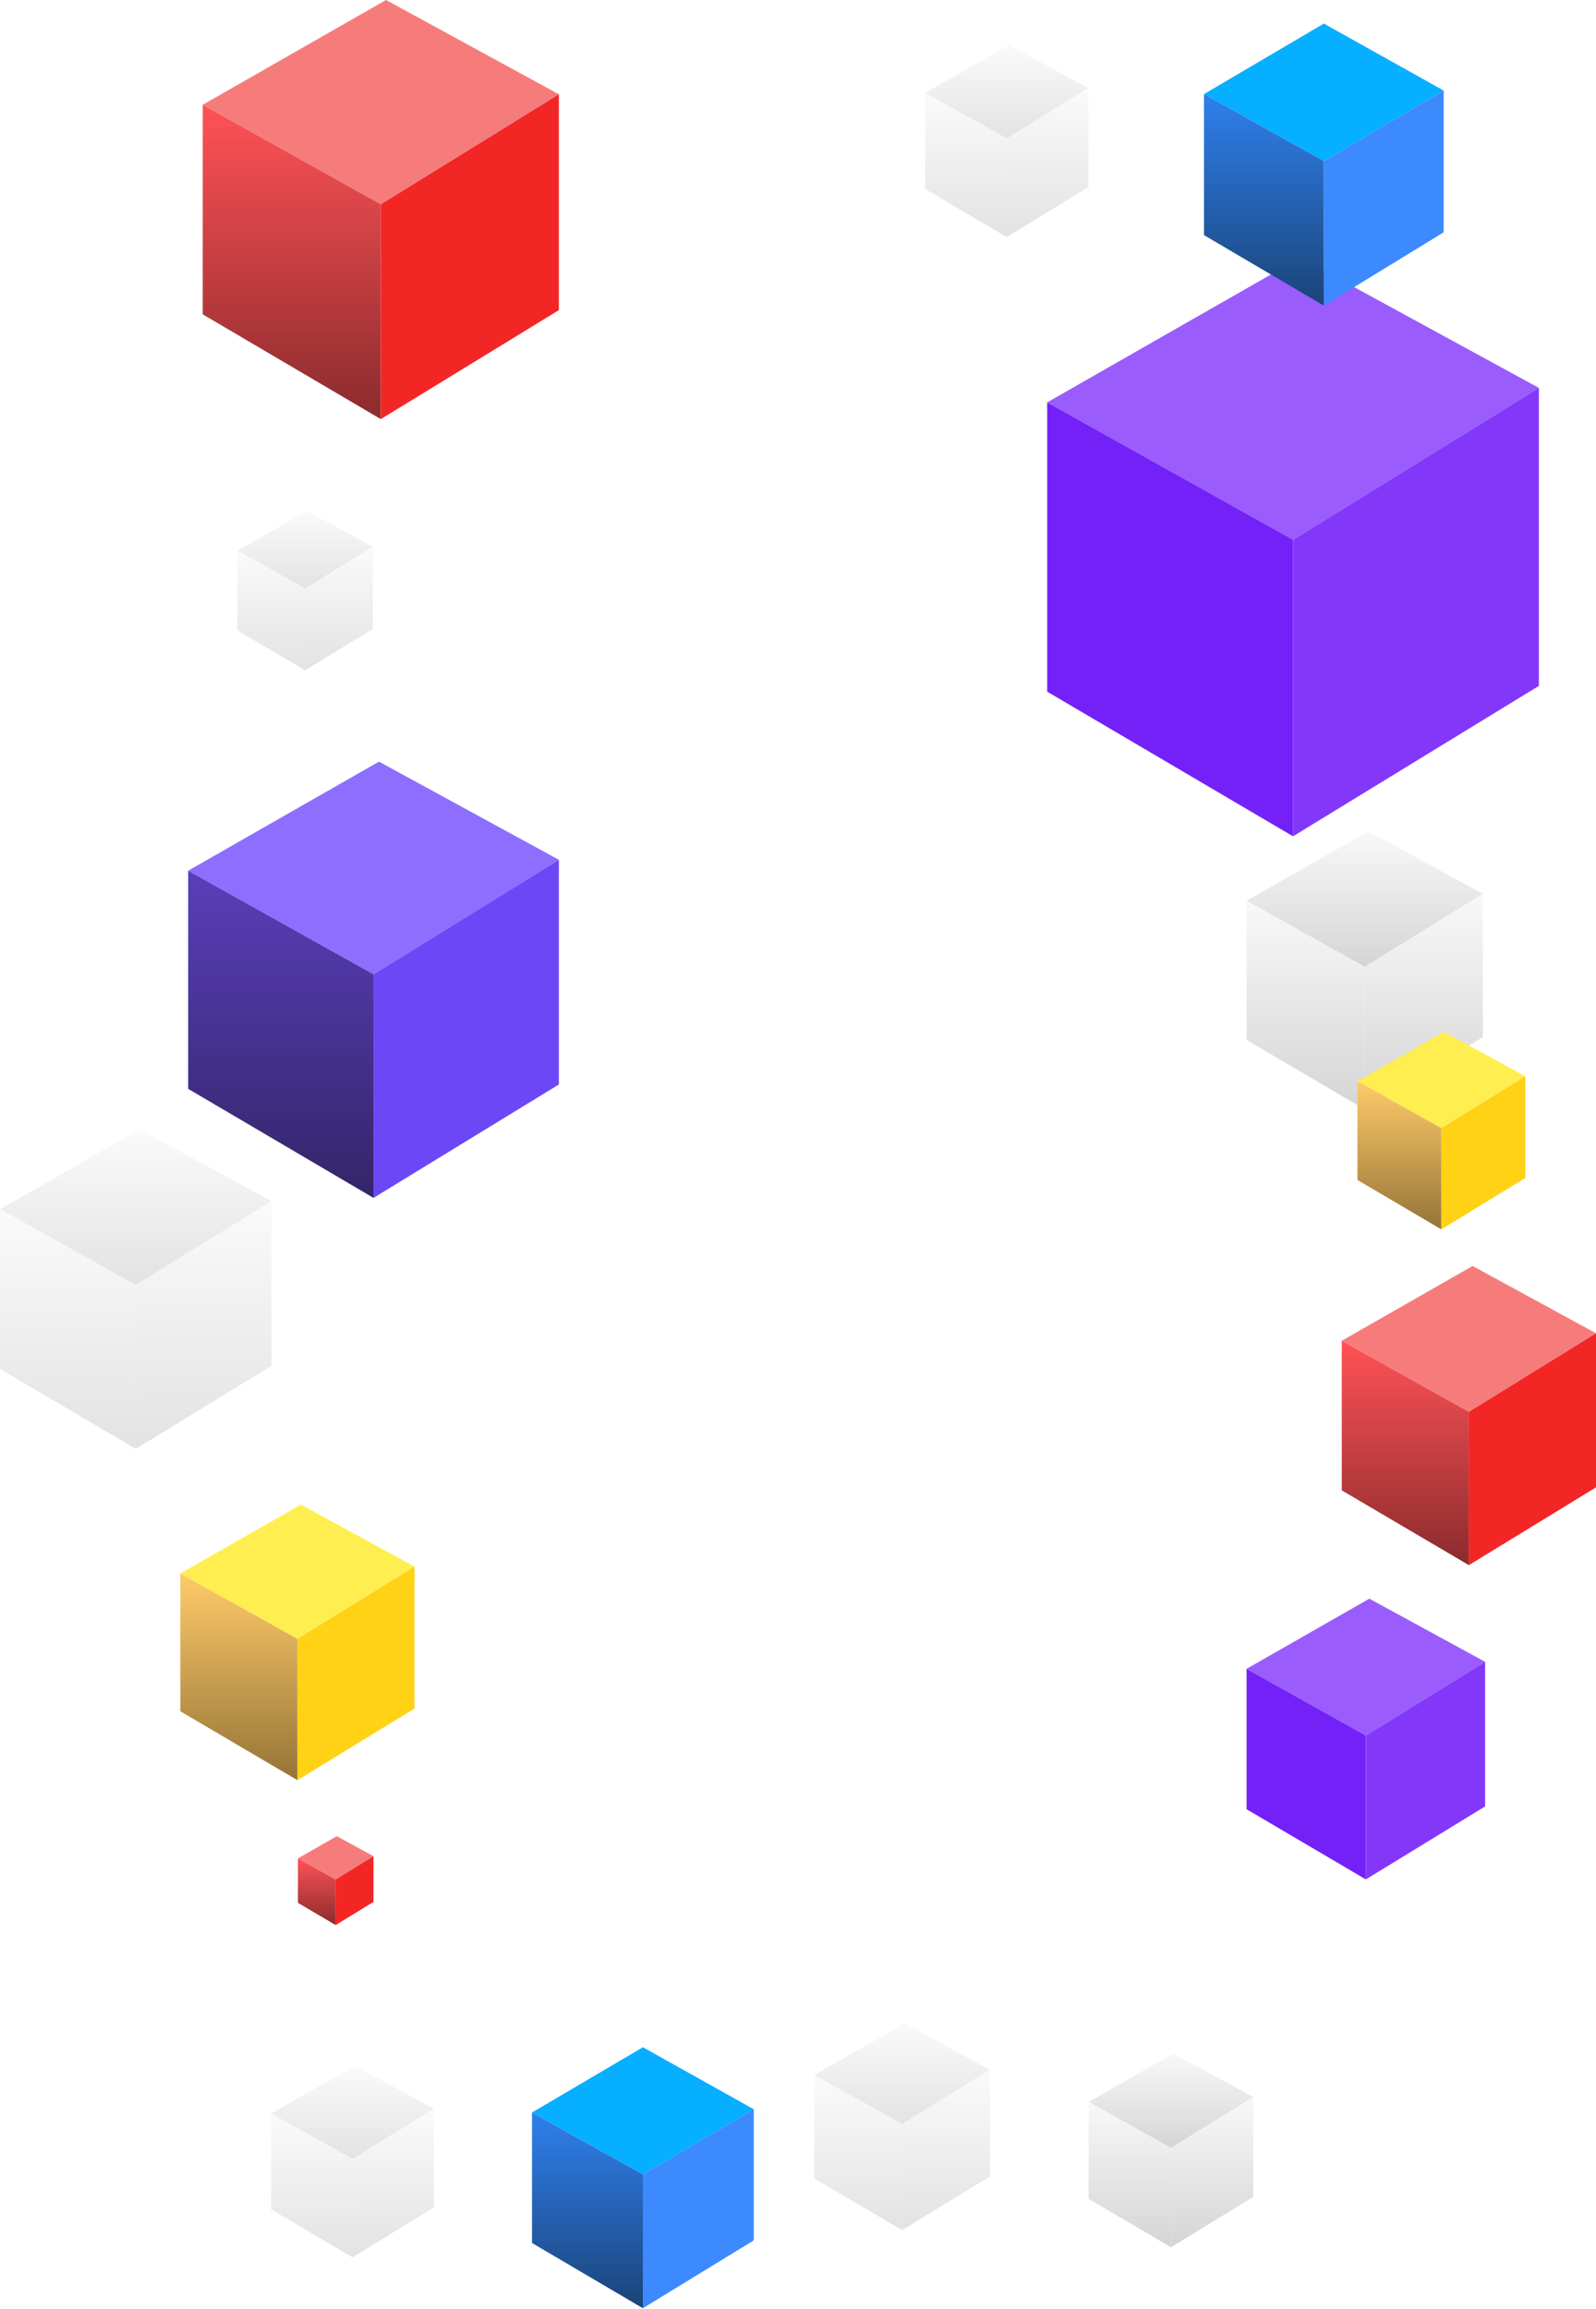
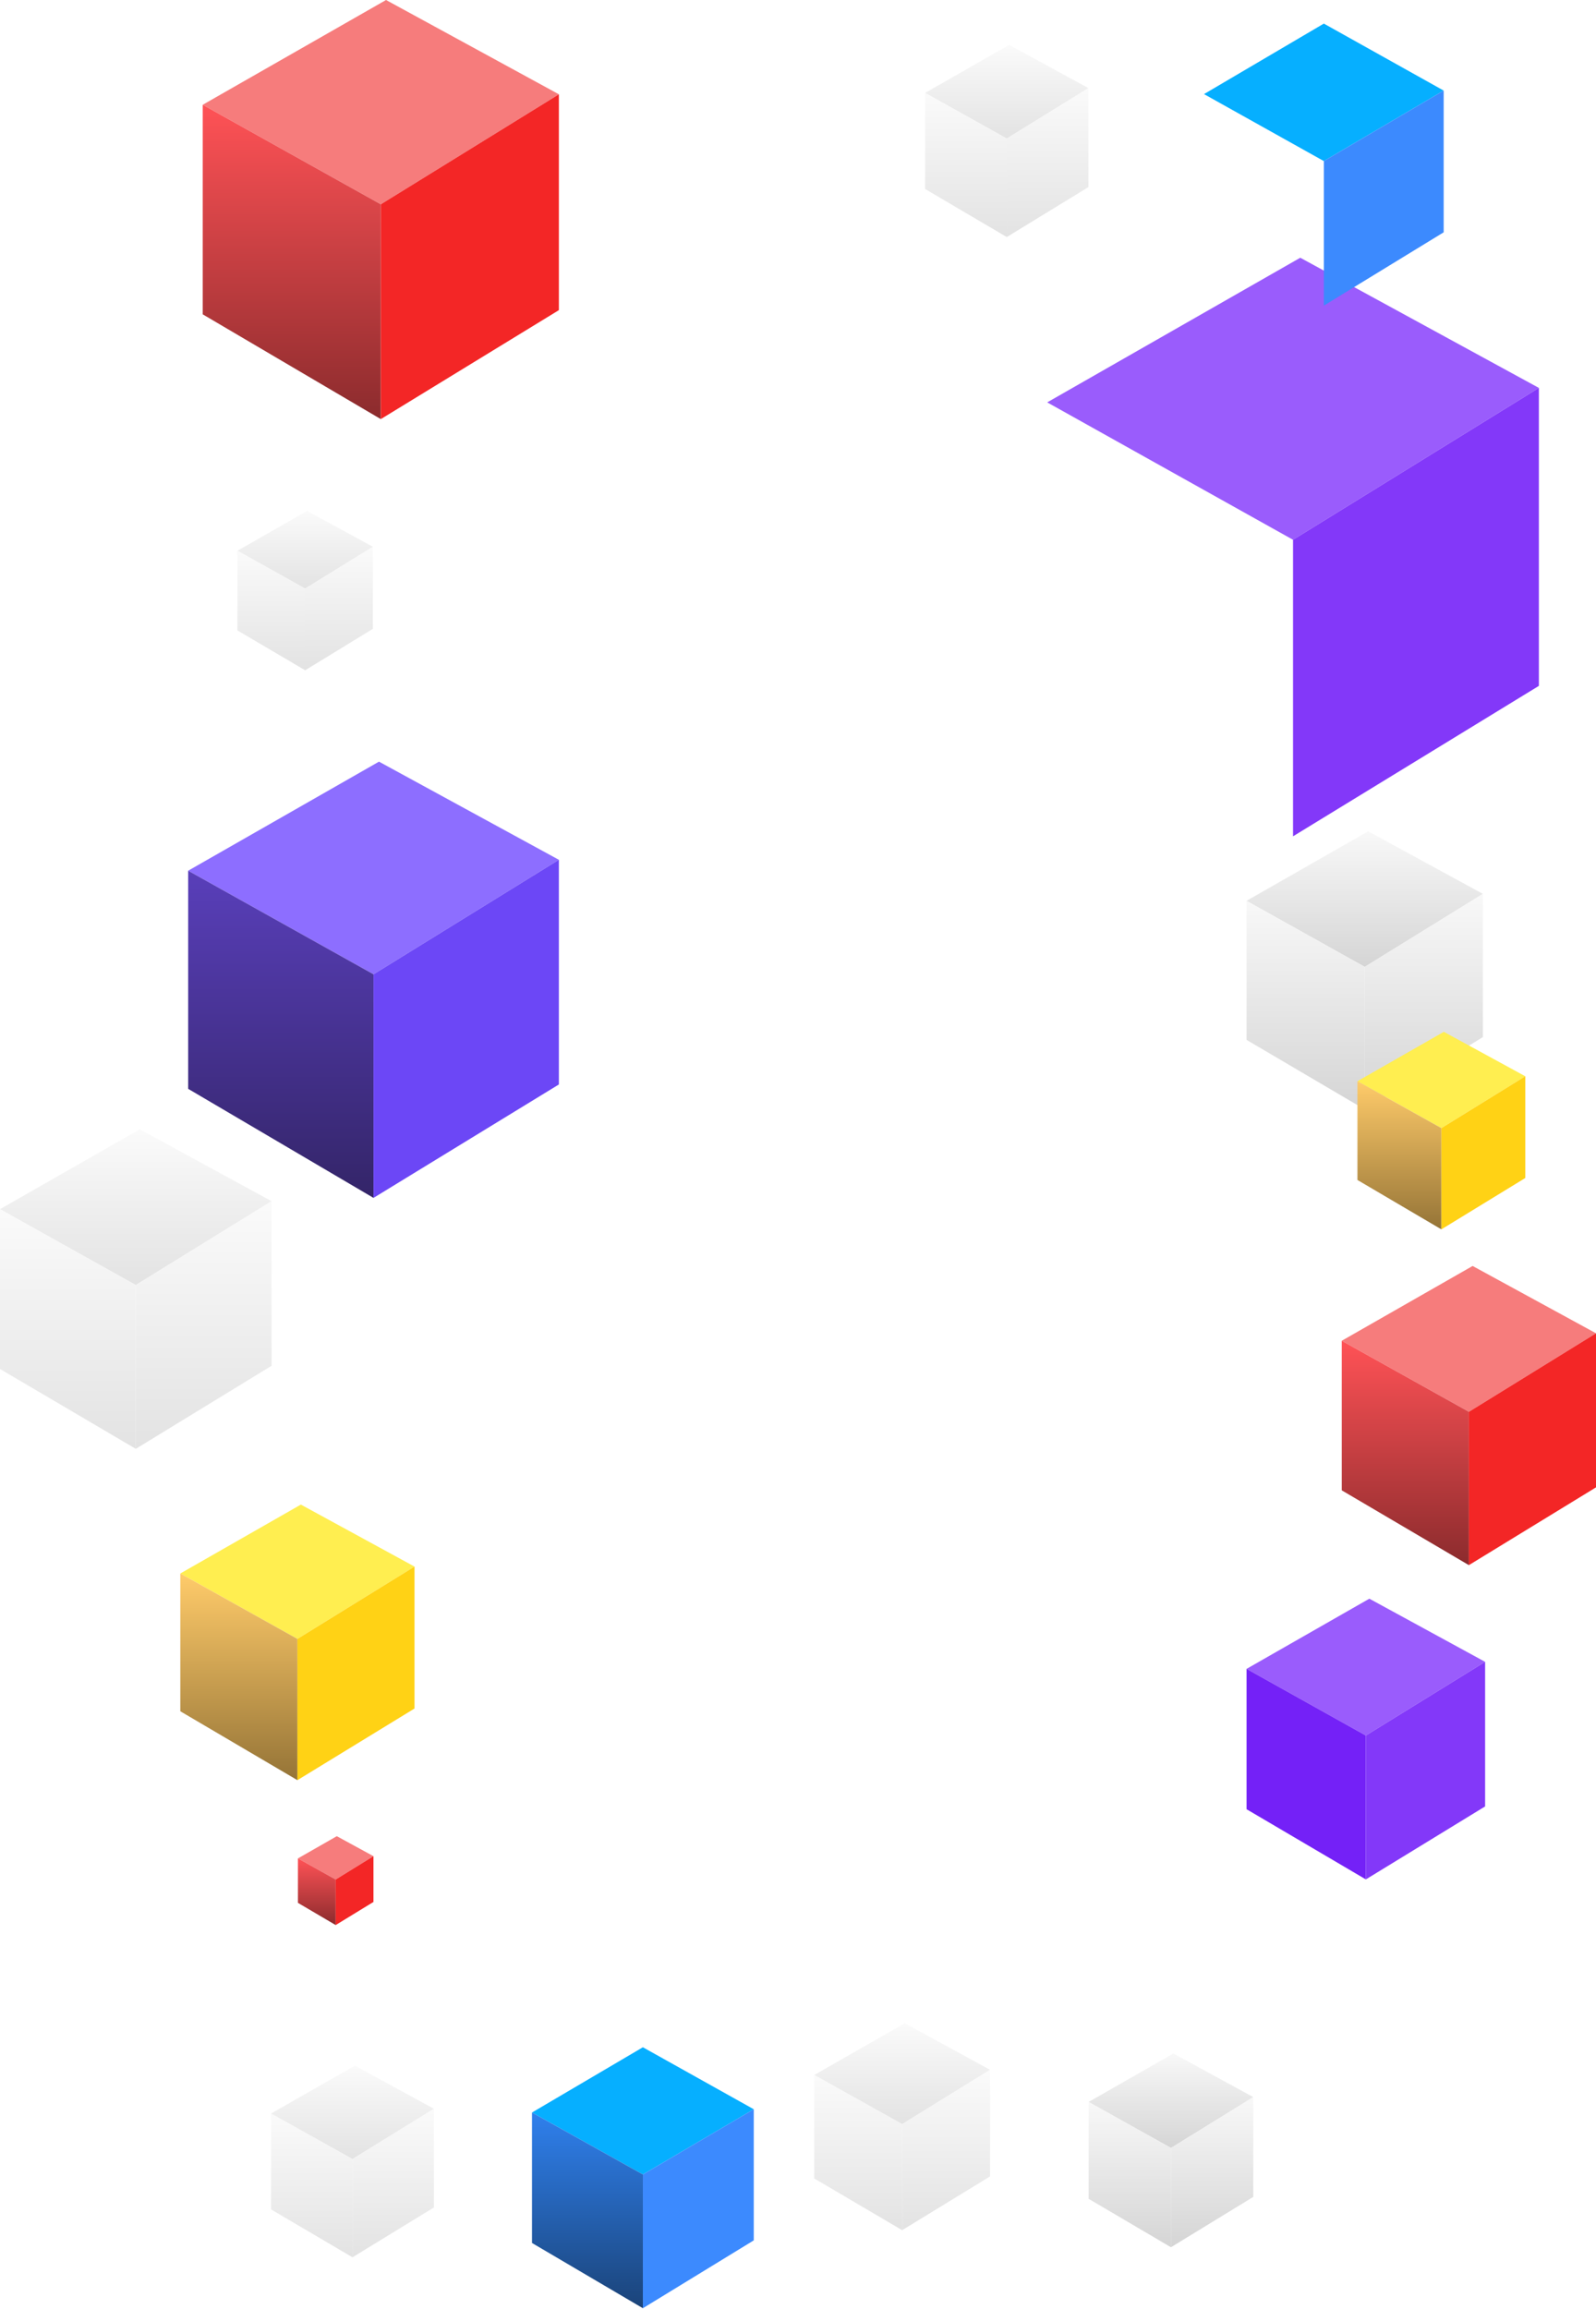
<svg xmlns="http://www.w3.org/2000/svg" width="1425" height="2061" viewBox="0 0 1425 2061" fill="none">
  <path d="M168.001 777.235L338.369 679.882L499.001 767.5L333.501 869.72L168.001 777.235Z" fill="#8D6EFF" />
  <path d="M168.001 777.237V971.943L333.501 1069.3V869.722L168.001 777.237Z" fill="url(#paint0_linear_320_983)" />
  <path d="M333.498 869.716L498.998 767.496V968.043L333.498 1069.29V869.716Z" fill="#6C47F6" />
  <g opacity="0.2">
    <path d="M0 1079.37L124.799 1008.06L242.466 1072.24L121.233 1147.12L0 1079.37Z" fill="url(#paint1_linear_320_983)" />
    <path d="M0 1079.37V1222L121.233 1293.31V1147.12L0 1079.37Z" fill="url(#paint2_linear_320_983)" />
    <path d="M121.232 1147.12L242.465 1072.24V1219.15L121.232 1293.31V1147.12Z" fill="url(#paint3_linear_320_983)" />
  </g>
  <g opacity="0.2">
    <path d="M212.001 491.622L274.237 456.059L332.916 488.066L272.459 525.407L212.001 491.622Z" fill="url(#paint4_linear_320_983)" />
    <path d="M212.001 491.622V562.748L272.459 598.312V525.407L212.001 491.622Z" fill="url(#paint5_linear_320_983)" />
    <path d="M272.458 525.407L332.916 488.065V561.326L272.458 598.312V525.407Z" fill="url(#paint6_linear_320_983)" />
  </g>
  <path d="M161 1404.56L268.625 1343.06L370.099 1398.41L265.55 1462.98L161 1404.56Z" fill="#FFEE50" />
  <path d="M161 1404.56V1527.56L265.55 1589.06V1462.98L161 1404.56Z" fill="url(#paint7_linear_320_983)" />
  <path d="M265.55 1462.98L370.1 1398.41V1525.1L265.55 1589.06V1462.98Z" fill="#FFD215" />
  <path d="M266 1658.9L300.712 1639.06L333.441 1656.91L299.721 1677.74L266 1658.9Z" fill="#F67C7C" />
  <path d="M266 1658.89V1698.57L299.721 1718.4V1677.74L266 1658.89Z" fill="url(#paint8_linear_320_983)" />
  <path d="M299.72 1677.74L333.44 1656.91V1697.77L299.72 1718.4V1677.74Z" fill="#F32626" />
  <g opacity="0.2">
    <path d="M242 1886.66L316.851 1843.88L387.425 1882.38L314.712 1927.29L242 1886.66Z" fill="url(#paint9_linear_320_983)" />
    <path d="M242 1886.65V1972.2L314.712 2014.97V1927.28L242 1886.65Z" fill="url(#paint10_linear_320_983)" />
    <path d="M314.712 1927.29L387.424 1882.38V1970.49L314.712 2014.97V1927.29Z" fill="url(#paint11_linear_320_983)" />
  </g>
  <path d="M475 1885.72L574 1827.48L673 1882.81L574 1941.04L475 1885.72Z" fill="#06AFFF" />
  <path d="M475 1885.72V2002.19L574 2060.42V1941.04L475 1885.72Z" fill="url(#paint12_linear_320_983)" />
  <path d="M574 1941.04L673 1882.81V1999.86L574 2060.43V1941.04Z" fill="#3C8AFE" />
  <g opacity="0.2">
    <path d="M727 1852.24L807.808 1806.06L883.999 1847.62L805.5 1896.1L727 1852.24Z" fill="url(#paint13_linear_320_983)" />
    <path d="M727 1852.24V1944.59L805.5 1990.76V1896.1L727 1852.24Z" fill="url(#paint14_linear_320_983)" />
    <path d="M805.5 1896.1L884 1847.62V1942.74L805.5 1990.76V1896.1Z" fill="url(#paint15_linear_320_983)" />
  </g>
  <g opacity="0.3">
    <path d="M972 1876.3L1047.66 1833.06L1119 1871.97L1045.5 1917.37L972 1876.3Z" fill="url(#paint16_linear_320_983)" />
    <path d="M972 1876.29V1962.76L1045.5 2006V1917.37L972 1876.29Z" fill="url(#paint17_linear_320_983)" />
    <path d="M1045.5 1917.37L1119 1871.97V1961.04L1045.5 2006V1917.37Z" fill="url(#paint18_linear_320_983)" />
  </g>
  <g opacity="0.2">
    <path d="M826 82.944L901.049 40.06L971.809 78.656L898.905 123.685L826 82.944Z" fill="url(#paint19_linear_320_983)" />
    <path d="M826 82.943V168.712L898.904 211.597V123.683L826 82.943Z" fill="url(#paint20_linear_320_983)" />
    <path d="M898.905 123.686L971.809 78.657V166.999L898.905 211.6V123.686Z" fill="url(#paint21_linear_320_983)" />
  </g>
  <path d="M1198 1196.82L1314.84 1130.06L1425 1190.15L1311.5 1260.25L1198 1196.82Z" fill="#F67C7C" />
  <path d="M1198 1196.83V1330.35L1311.5 1397.12V1260.25L1198 1196.83Z" fill="url(#paint22_linear_320_983)" />
  <path d="M1311.5 1260.25L1425 1190.15V1327.69L1311.5 1397.12V1260.25Z" fill="#F32626" />
  <g opacity="0.3">
    <path d="M1113 804.118L1221.6 742.059L1324 797.912L1218.5 863.073L1113 804.118Z" fill="url(#paint23_linear_320_983)" />
    <path d="M1113 804.117V928.235L1218.5 990.293V863.073L1113 804.117Z" fill="url(#paint24_linear_320_983)" />
    <path d="M1218.5 863.073L1324 797.912V925.753L1218.5 990.294V863.073Z" fill="url(#paint25_linear_320_983)" />
  </g>
  <path d="M1212 965.139L1289.14 921.059L1361.87 960.731L1286.93 1007.01L1212 965.139Z" fill="#FFEE50" />
  <path d="M1212 965.139V1053.3L1286.93 1097.38V1007.01L1212 965.139Z" fill="url(#paint26_linear_320_983)" />
  <path d="M1286.94 1007.01L1361.87 960.731V1051.53L1286.94 1097.38V1007.01Z" fill="#FFD215" />
  <path d="M935.004 359.176L1160.96 230.06L1374 346.264L1154.5 481.837L935.004 359.176Z" fill="#9A5CFC" />
-   <path d="M935 359.177V617.41L1154.5 746.526V481.837L935 359.177Z" fill="#7421F7" />
  <path d="M1154.5 481.838L1374 346.265V612.245L1154.5 746.527V481.838Z" fill="#8338F9" />
  <path d="M1113 1489.71L1222.63 1427.06L1326 1483.44L1219.5 1549.22L1113 1489.71Z" fill="#9A5CFC" />
  <path d="M1113 1489.71V1615L1219.5 1677.65V1549.22L1113 1489.71Z" fill="#7421F7" />
  <path d="M1219.5 1549.22L1326 1483.44V1612.49L1219.5 1677.65V1549.22Z" fill="#8338F9" />
  <path d="M1075 84.001L1182 21.06L1289 80.854L1182 143.795L1075 84.001Z" fill="#06AFFF" />
-   <path d="M1075 84.002V209.884L1182 272.825V143.796L1075 84.002Z" fill="url(#paint27_linear_320_983)" />
  <path d="M1182 143.796L1289 80.855V207.367L1182 272.826V143.796Z" fill="#3C8AFE" />
  <path d="M181 93.529L344.676 0L499 84.177L340 182.382L181 93.529Z" fill="#F67C7C" />
  <path d="M181.001 93.531V280.59L340.001 374.119V182.384L181.001 93.531Z" fill="url(#paint28_linear_320_983)" />
  <path d="M339.999 182.385L498.999 84.179V276.85L339.999 374.121V182.385Z" fill="#F32626" />
  <defs>
    <linearGradient id="paint0_linear_320_983" x1="250.661" y1="777.289" x2="250.661" y2="1069.32" gradientUnits="userSpaceOnUse">
      <stop stop-color="#593FBA" />
      <stop offset="0.99" stop-color="#342569" />
    </linearGradient>
    <linearGradient id="paint1_linear_320_983" x1="121.238" y1="1008.06" x2="121.238" y2="1147.14" gradientUnits="userSpaceOnUse">
      <stop stop-color="#E8E8E8" />
      <stop offset="1" stop-color="#727272" />
    </linearGradient>
    <linearGradient id="paint2_linear_320_983" x1="60.619" y1="1079.37" x2="60.619" y2="1293.34" gradientUnits="userSpaceOnUse">
      <stop stop-color="#E8E8E8" />
      <stop offset="1" stop-color="#727272" />
    </linearGradient>
    <linearGradient id="paint3_linear_320_983" x1="181.852" y1="1072.24" x2="181.852" y2="1293.34" gradientUnits="userSpaceOnUse">
      <stop stop-color="#E8E8E8" />
      <stop offset="1" stop-color="#727272" />
    </linearGradient>
    <linearGradient id="paint4_linear_320_983" x1="272.461" y1="456.059" x2="272.461" y2="525.418" gradientUnits="userSpaceOnUse">
      <stop stop-color="#E8E8E8" />
      <stop offset="1" stop-color="#727272" />
    </linearGradient>
    <linearGradient id="paint5_linear_320_983" x1="242.231" y1="491.622" x2="242.231" y2="598.328" gradientUnits="userSpaceOnUse">
      <stop stop-color="#E8E8E8" />
      <stop offset="1" stop-color="#727272" />
    </linearGradient>
    <linearGradient id="paint6_linear_320_983" x1="302.689" y1="488.065" x2="302.689" y2="598.328" gradientUnits="userSpaceOnUse">
      <stop stop-color="#E8E8E8" />
      <stop offset="1" stop-color="#727272" />
    </linearGradient>
    <linearGradient id="paint7_linear_320_983" x1="213.218" y1="1404.59" x2="213.218" y2="1589.08" gradientUnits="userSpaceOnUse">
      <stop stop-color="#FFCB6A" />
      <stop offset="1" stop-color="#957437" />
    </linearGradient>
    <linearGradient id="paint8_linear_320_983" x1="282.861" y1="1658.89" x2="282.861" y2="1718.41" gradientUnits="userSpaceOnUse">
      <stop stop-color="#FF5256" />
      <stop offset="1" stop-color="#8B2B2D" />
    </linearGradient>
    <linearGradient id="paint9_linear_320_983" x1="314.716" y1="1843.88" x2="314.716" y2="1927.3" gradientUnits="userSpaceOnUse">
      <stop stop-color="#E8E8E8" />
      <stop offset="1" stop-color="#727272" />
    </linearGradient>
    <linearGradient id="paint10_linear_320_983" x1="278.358" y1="1886.65" x2="278.358" y2="2014.99" gradientUnits="userSpaceOnUse">
      <stop stop-color="#E8E8E8" />
      <stop offset="1" stop-color="#727272" />
    </linearGradient>
    <linearGradient id="paint11_linear_320_983" x1="351.07" y1="1882.38" x2="351.07" y2="2014.99" gradientUnits="userSpaceOnUse">
      <stop stop-color="#E8E8E8" />
      <stop offset="1" stop-color="#727272" />
    </linearGradient>
    <linearGradient id="paint12_linear_320_983" x1="524.446" y1="1885.75" x2="524.446" y2="2060.44" gradientUnits="userSpaceOnUse">
      <stop stop-color="#2F80ED" />
      <stop offset="0.99" stop-color="#1B447A" />
    </linearGradient>
    <linearGradient id="paint13_linear_320_983" x1="805.503" y1="1806.06" x2="805.503" y2="1896.12" gradientUnits="userSpaceOnUse">
      <stop stop-color="#E8E8E8" />
      <stop offset="1" stop-color="#727272" />
    </linearGradient>
    <linearGradient id="paint14_linear_320_983" x1="766.252" y1="1852.24" x2="766.252" y2="1990.79" gradientUnits="userSpaceOnUse">
      <stop stop-color="#E8E8E8" />
      <stop offset="1" stop-color="#727272" />
    </linearGradient>
    <linearGradient id="paint15_linear_320_983" x1="844.752" y1="1847.62" x2="844.752" y2="1990.79" gradientUnits="userSpaceOnUse">
      <stop stop-color="#E8E8E8" />
      <stop offset="1" stop-color="#727272" />
    </linearGradient>
    <linearGradient id="paint16_linear_320_983" x1="1045.5" y1="1833.06" x2="1045.5" y2="1917.38" gradientUnits="userSpaceOnUse">
      <stop stop-color="#E8E8E8" />
      <stop offset="1" stop-color="#727272" />
    </linearGradient>
    <linearGradient id="paint17_linear_320_983" x1="1008.75" y1="1876.29" x2="1008.75" y2="2006.02" gradientUnits="userSpaceOnUse">
      <stop stop-color="#E8E8E8" />
      <stop offset="1" stop-color="#727272" />
    </linearGradient>
    <linearGradient id="paint18_linear_320_983" x1="1082.25" y1="1871.97" x2="1082.25" y2="2006.02" gradientUnits="userSpaceOnUse">
      <stop stop-color="#E8E8E8" />
      <stop offset="1" stop-color="#727272" />
    </linearGradient>
    <linearGradient id="paint19_linear_320_983" x1="898.908" y1="40.06" x2="898.908" y2="123.698" gradientUnits="userSpaceOnUse">
      <stop stop-color="#E8E8E8" />
      <stop offset="1" stop-color="#727272" />
    </linearGradient>
    <linearGradient id="paint20_linear_320_983" x1="862.454" y1="82.943" x2="862.454" y2="211.616" gradientUnits="userSpaceOnUse">
      <stop stop-color="#E8E8E8" />
      <stop offset="1" stop-color="#727272" />
    </linearGradient>
    <linearGradient id="paint21_linear_320_983" x1="935.358" y1="78.657" x2="935.358" y2="211.62" gradientUnits="userSpaceOnUse">
      <stop stop-color="#E8E8E8" />
      <stop offset="1" stop-color="#727272" />
    </linearGradient>
    <linearGradient id="paint22_linear_320_983" x1="1254.75" y1="1196.83" x2="1254.75" y2="1397.15" gradientUnits="userSpaceOnUse">
      <stop stop-color="#FF5256" />
      <stop offset="1" stop-color="#8B2B2D" />
    </linearGradient>
    <linearGradient id="paint23_linear_320_983" x1="1218.51" y1="742.059" x2="1218.51" y2="863.092" gradientUnits="userSpaceOnUse">
      <stop stop-color="#E8E8E8" />
      <stop offset="1" stop-color="#727272" />
    </linearGradient>
    <linearGradient id="paint24_linear_320_983" x1="1165.75" y1="804.117" x2="1165.75" y2="990.321" gradientUnits="userSpaceOnUse">
      <stop stop-color="#E8E8E8" />
      <stop offset="1" stop-color="#727272" />
    </linearGradient>
    <linearGradient id="paint25_linear_320_983" x1="1271.25" y1="797.912" x2="1271.25" y2="990.323" gradientUnits="userSpaceOnUse">
      <stop stop-color="#E8E8E8" />
      <stop offset="1" stop-color="#727272" />
    </linearGradient>
    <linearGradient id="paint26_linear_320_983" x1="1249.43" y1="965.163" x2="1249.43" y2="1097.39" gradientUnits="userSpaceOnUse">
      <stop stop-color="#FFCB6A" />
      <stop offset="1" stop-color="#957437" />
    </linearGradient>
    <linearGradient id="paint27_linear_320_983" x1="1128.44" y1="84.035" x2="1128.44" y2="272.842" gradientUnits="userSpaceOnUse">
      <stop stop-color="#2F80ED" />
      <stop offset="0.99" stop-color="#1B447A" />
    </linearGradient>
    <linearGradient id="paint28_linear_320_983" x1="260.504" y1="93.531" x2="260.504" y2="374.162" gradientUnits="userSpaceOnUse">
      <stop stop-color="#FF5256" />
      <stop offset="1" stop-color="#8B2B2D" />
    </linearGradient>
  </defs>
</svg>